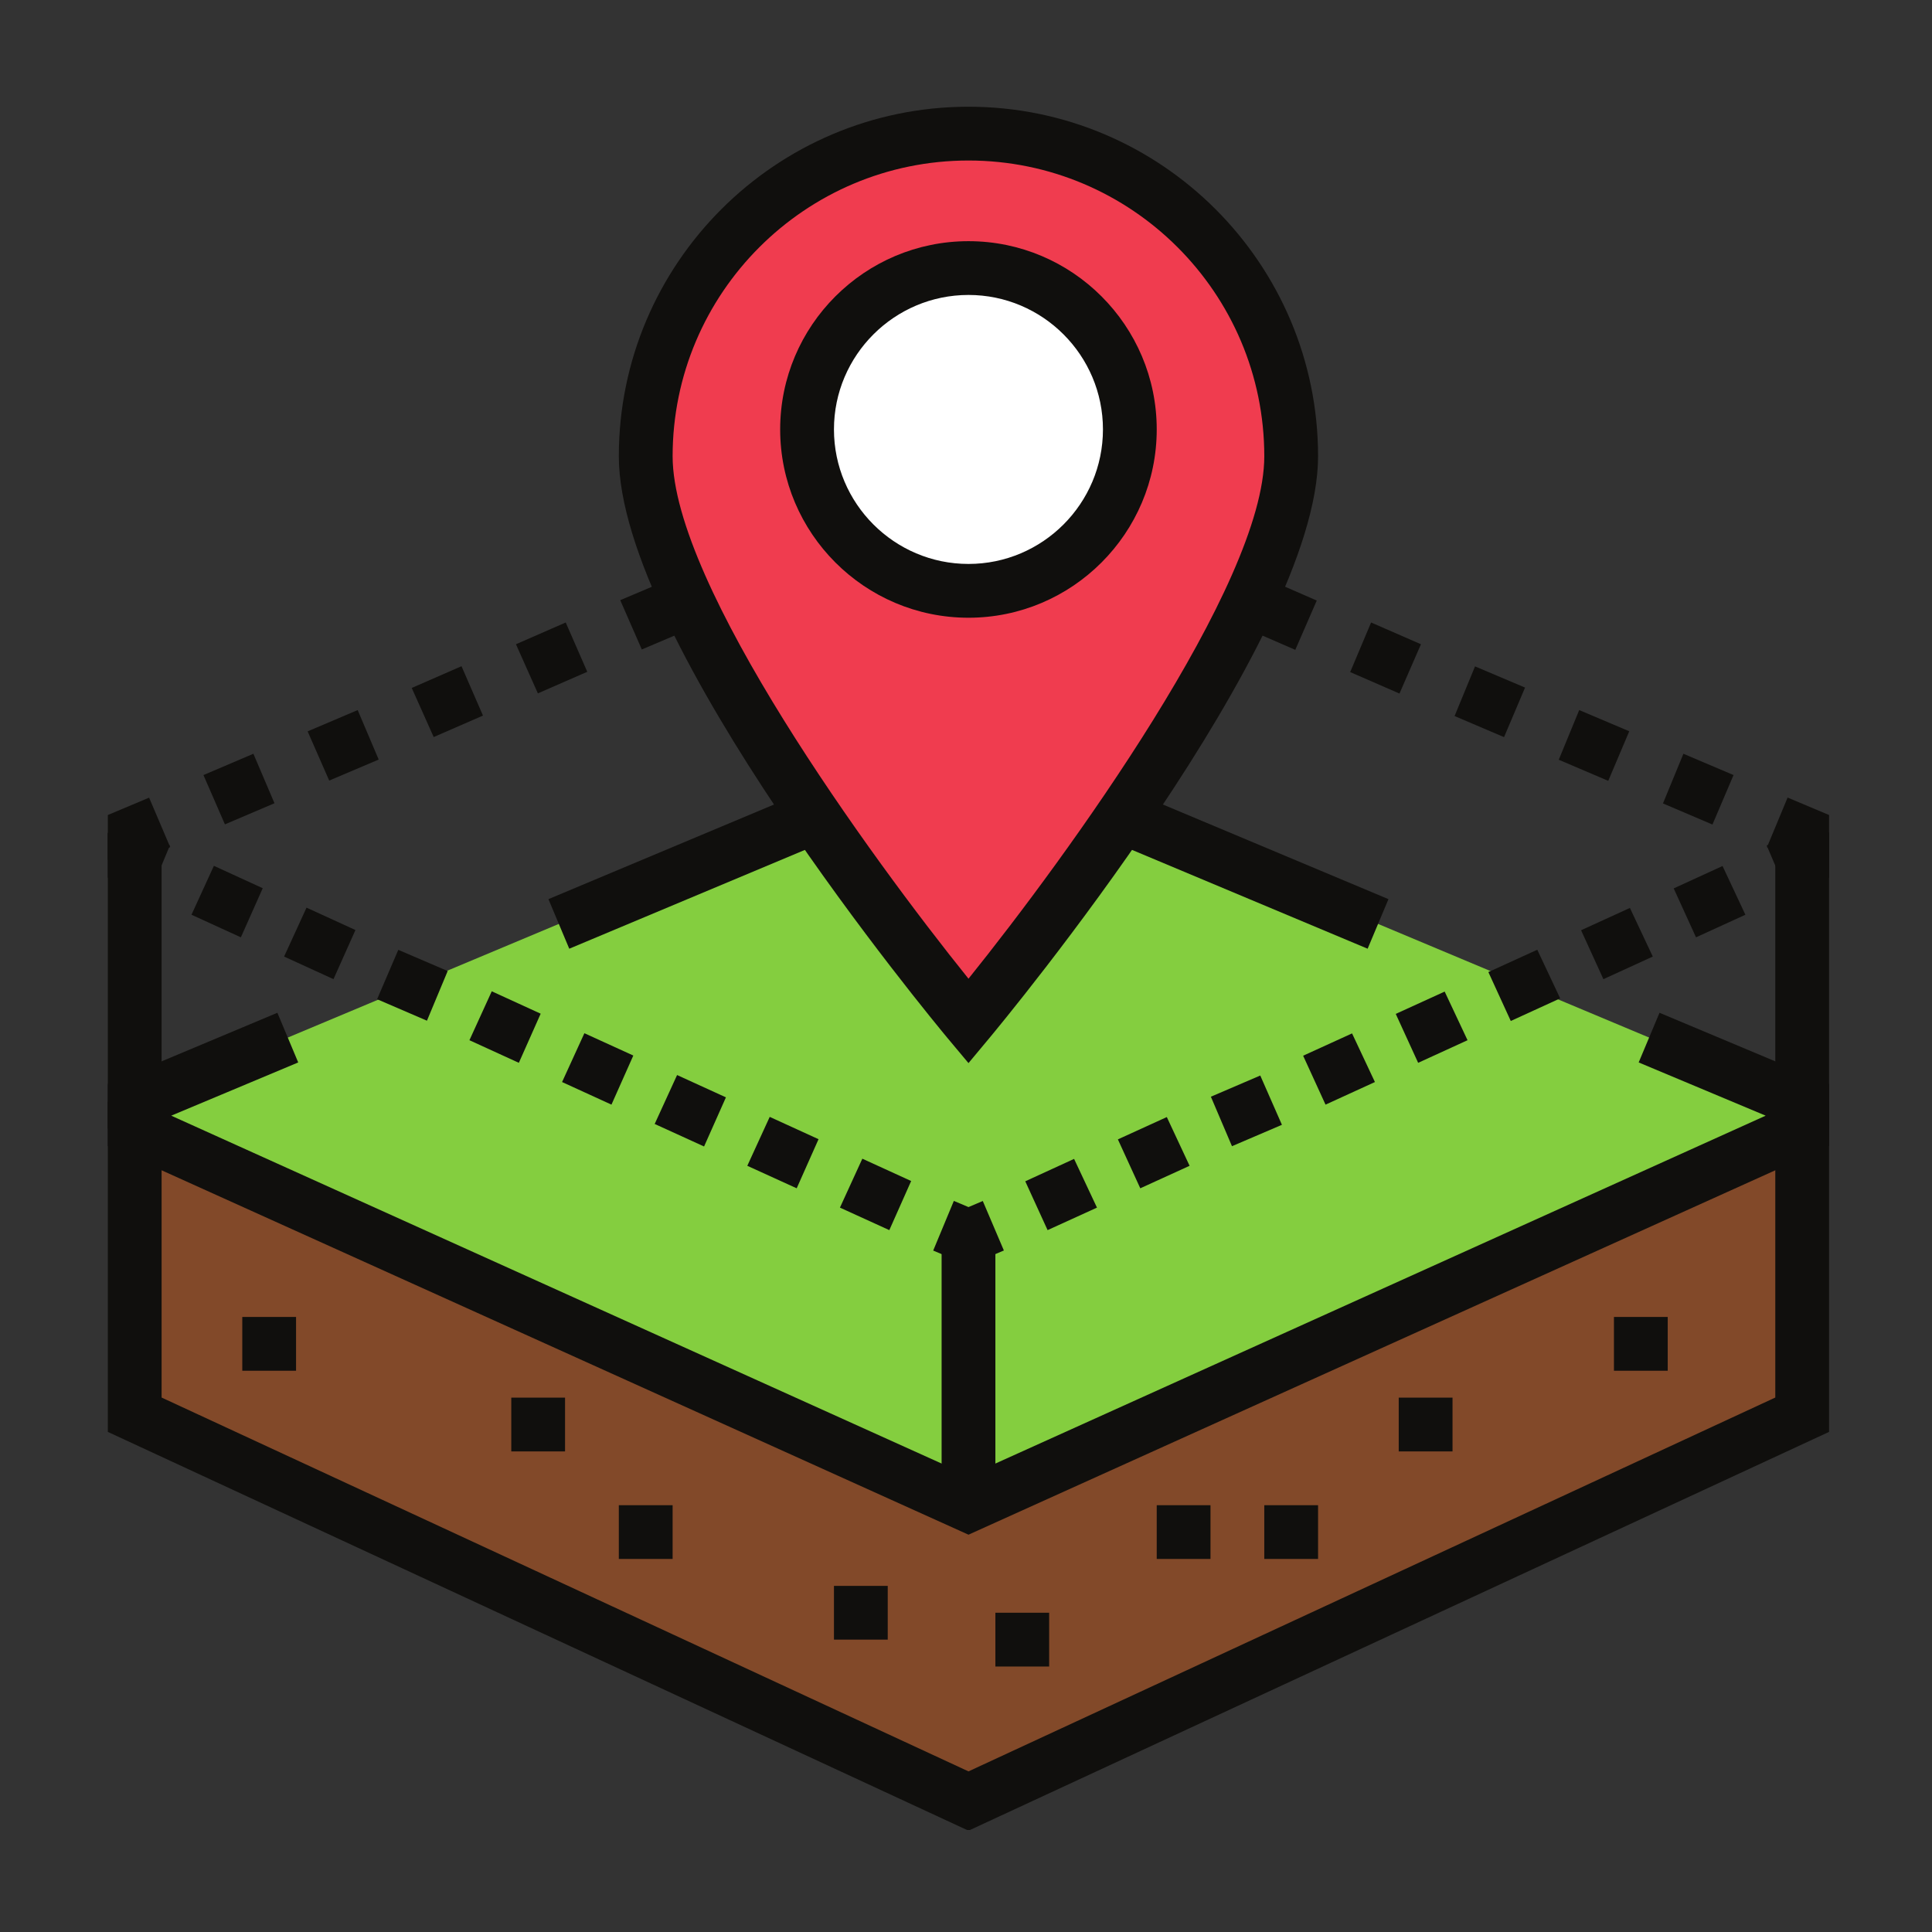
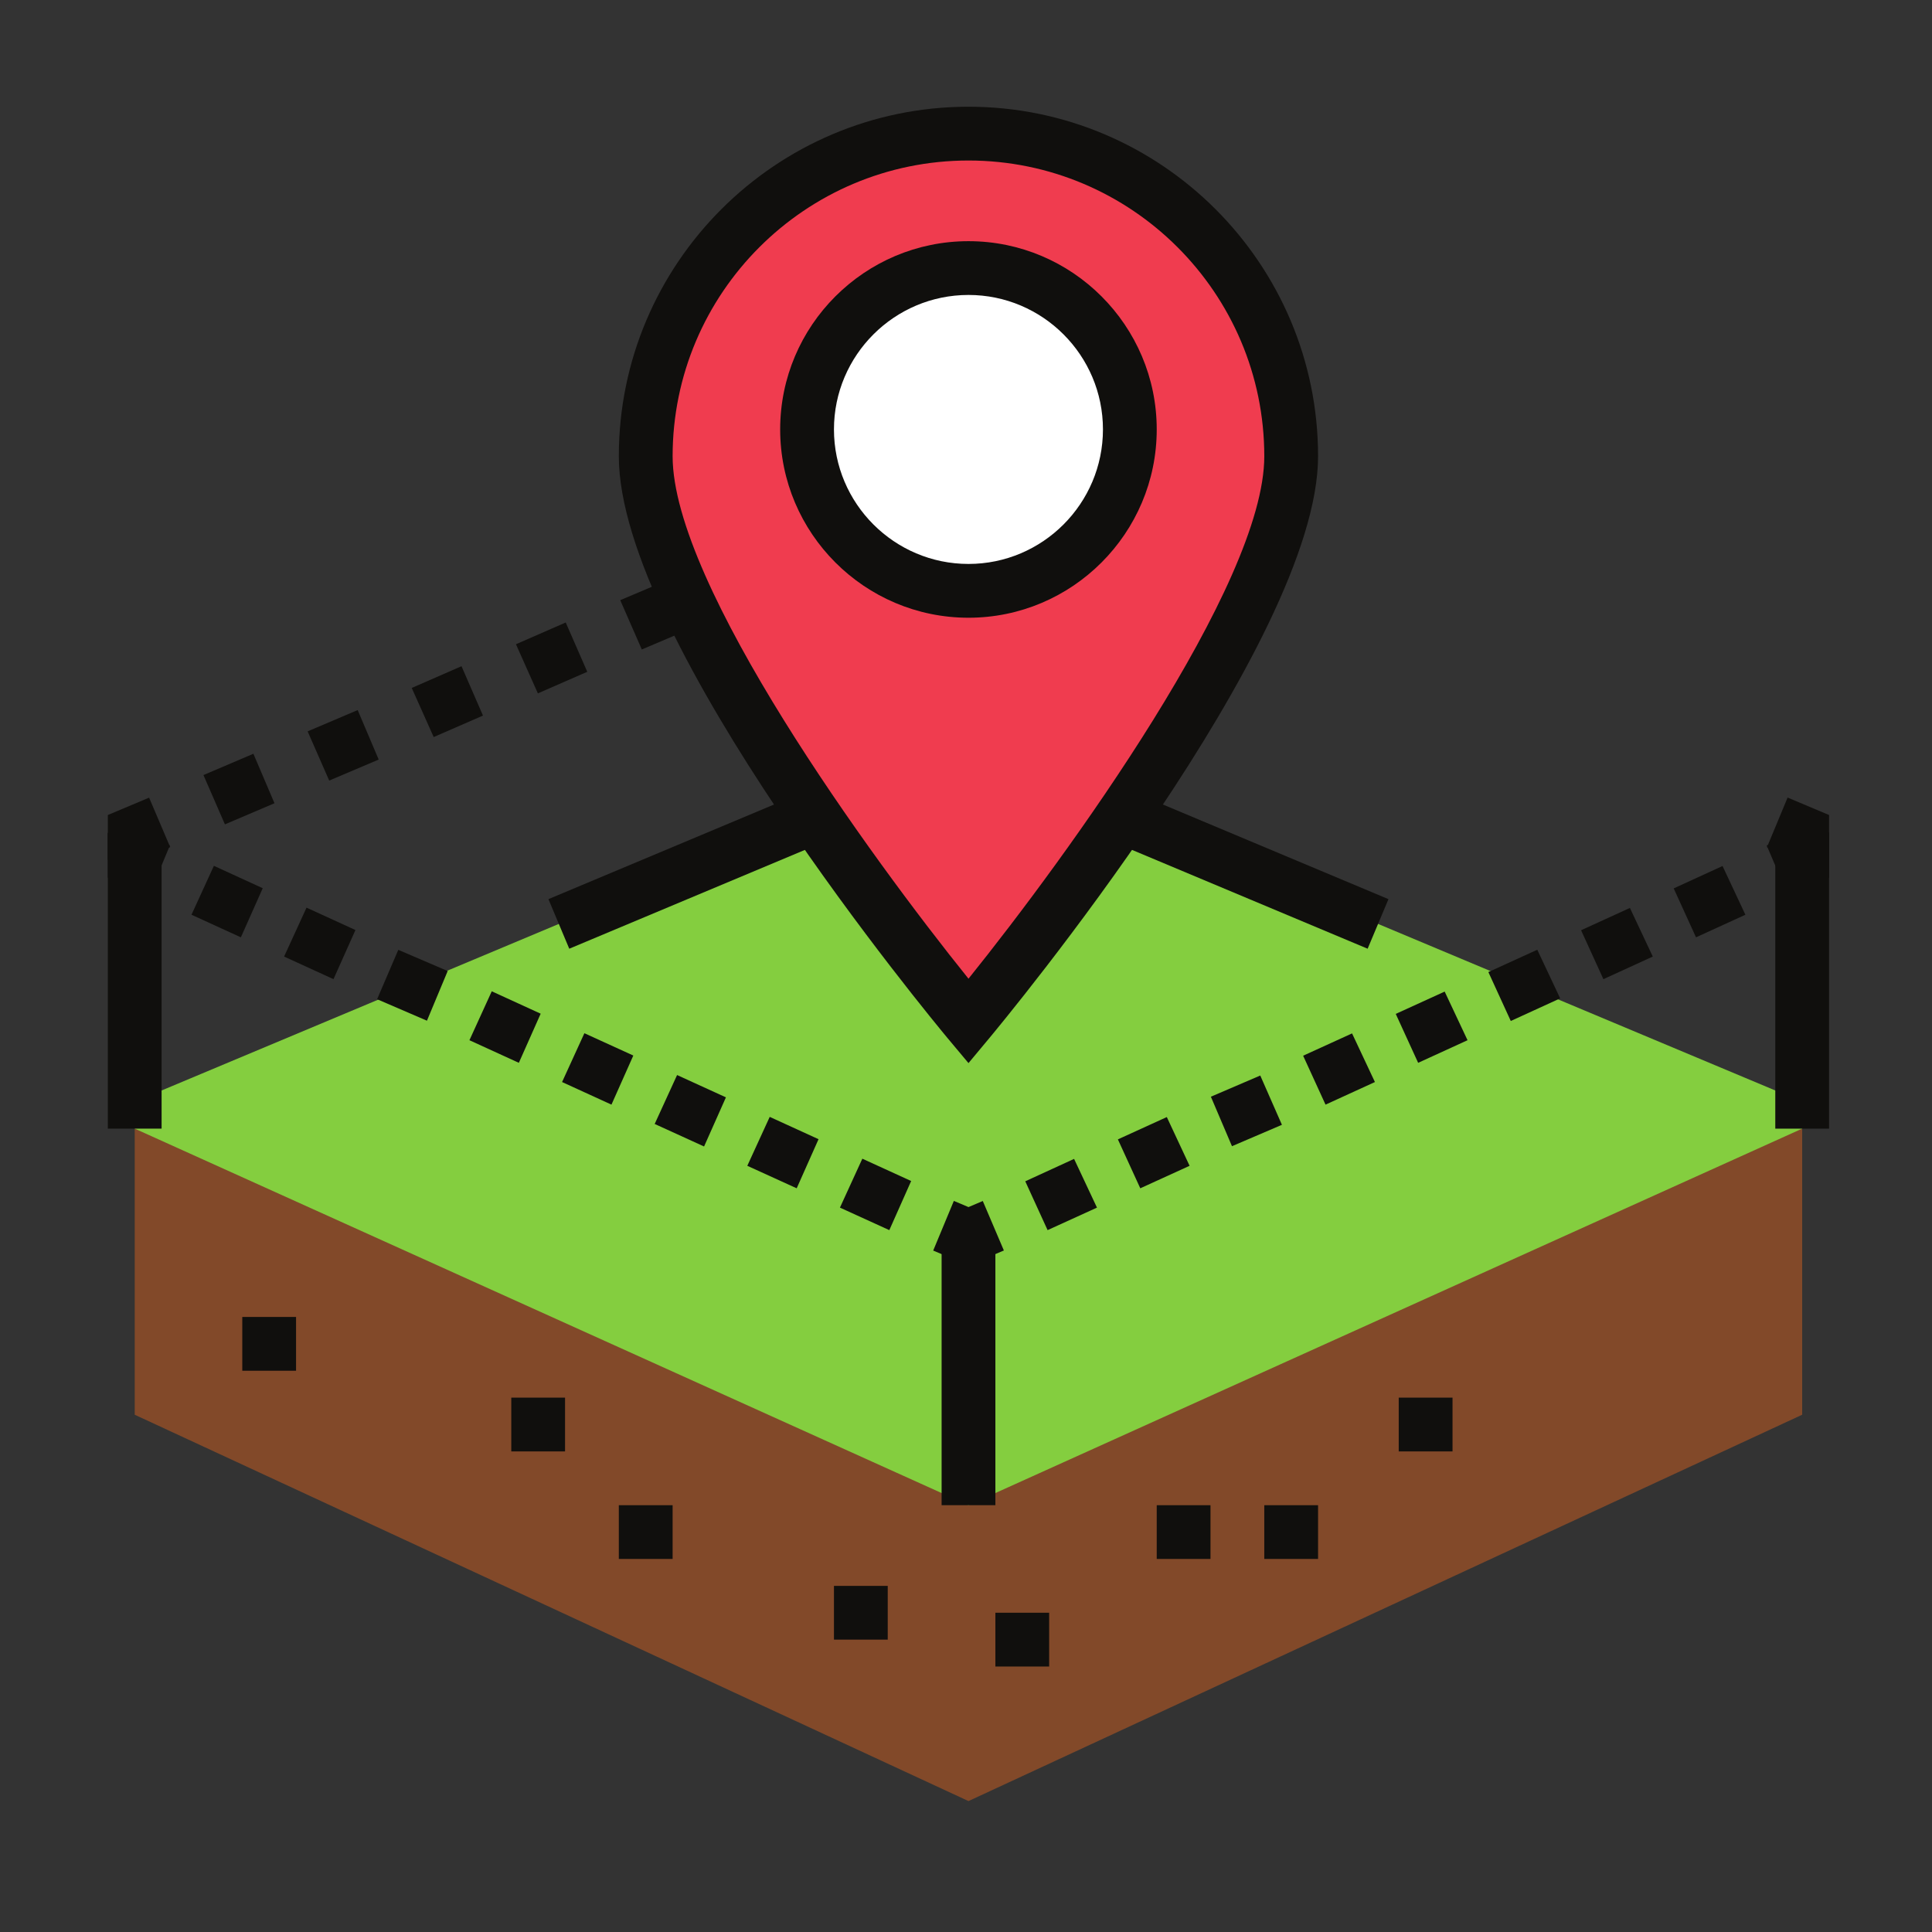
<svg xmlns="http://www.w3.org/2000/svg" width="500" viewBox="0 0 375 375" height="500" preserveAspectRatio="xMidYMid meet">
  <rect x="0" y="0" width="375" height="375" fill="#333333" stroke="none" />
  <defs>
    <clipPath id="0682b3b9c7">
      <path d="M 20.93 213 L 355.02 213 L 355.02 355.199 L 20.93 355.199 Z M 20.93 213 " clip-rule="nonzero" />
    </clipPath>
    <clipPath id="749d50fc0f">
-       <path d="M 20.93 196 L 355.02 196 L 355.02 298 L 20.93 298 Z M 20.93 196 " clip-rule="nonzero" />
-     </clipPath>
+       </clipPath>
    <clipPath id="2bddefb23f">
      <path d="M 342 161 L 355.02 161 L 355.02 173.797 L 342 173.797 Z M 342 161 " clip-rule="nonzero" />
    </clipPath>
    <clipPath id="5623df9ce3">
      <path d="M 20.699 161 L 33 161 L 33 174 L 20.699 174 Z M 20.699 161 " clip-rule="nonzero" />
    </clipPath>
    <clipPath id="143730f72a">
      <path d="M 20.699 154 L 34 154 L 34 167 L 20.699 167 Z M 20.699 154 " clip-rule="nonzero" />
    </clipPath>
    <clipPath id="d433e7f28a">
      <path d="M 342 154 L 355.02 154 L 355.02 167 L 342 167 Z M 342 154 " clip-rule="nonzero" />
    </clipPath>
    <clipPath id="6caef878fe">
      <path d="M 20.699 161 L 32 161 L 32 220 L 20.699 220 Z M 20.699 161 " clip-rule="nonzero" />
    </clipPath>
    <clipPath id="a8355cdba8">
      <path d="M 344 161 L 355.02 161 L 355.02 220 L 344 220 Z M 344 161 " clip-rule="nonzero" />
    </clipPath>
    <clipPath id="2b97f42b32">
      <path d="M 120 20.699 L 256 20.699 L 256 207 L 120 207 Z M 120 20.699 " clip-rule="nonzero" />
    </clipPath>
  </defs>
  <path fill="#824929" d="M 349.801 274.598 L 187.984 349.586 L 26.148 274.598 L 26.148 219.066 L 349.801 219.066 L 349.801 274.598 " fill-opacity="1" fill-rule="nonzero" />
  <g clip-path="url(#0682b3b9c7)">
-     <path fill="#100f0d" d="M 349.801 274.598 L 349.855 274.598 Z M 31.367 271.262 L 187.984 343.824 L 344.582 271.262 L 344.582 224.305 L 31.367 224.305 Z M 187.984 355.332 L 20.93 277.93 L 20.93 213.848 L 355.02 213.848 L 355.02 277.93 L 187.984 355.332 " fill-opacity="1" fill-rule="nonzero" />
-   </g>
+     </g>
  <path fill="#100f0d" d="M 47.027 266.059 L 47.027 255.621 L 57.465 255.621 L 57.465 266.059 C 47.027 266.059 57.465 266.059 47.027 266.059 " fill-opacity="1" fill-rule="nonzero" />
  <path fill="#100f0d" d="M 99.238 281.719 L 99.238 271.281 L 109.676 271.281 L 109.676 281.719 C 99.238 281.719 109.676 281.719 99.238 281.719 " fill-opacity="1" fill-rule="nonzero" />
  <path fill="#100f0d" d="M 120.113 302.594 L 120.113 292.156 L 130.555 292.156 L 130.555 302.594 C 120.113 302.594 130.555 302.594 120.113 302.594 " fill-opacity="1" fill-rule="nonzero" />
  <path fill="#100f0d" d="M 161.871 318.254 L 161.871 307.816 L 172.309 307.816 L 172.309 318.254 C 161.871 318.254 172.309 318.254 161.871 318.254 " fill-opacity="1" fill-rule="nonzero" />
  <path fill="#100f0d" d="M 193.203 323.473 L 193.203 313.035 L 203.641 313.035 L 203.641 323.473 C 193.203 323.473 203.641 323.473 193.203 323.473 " fill-opacity="1" fill-rule="nonzero" />
  <path fill="#100f0d" d="M 224.52 302.594 L 224.52 292.156 L 234.957 292.156 L 234.957 302.594 C 224.52 302.594 234.957 302.594 224.52 302.594 " fill-opacity="1" fill-rule="nonzero" />
  <path fill="#100f0d" d="M 245.398 302.594 L 245.398 292.156 L 255.836 292.156 L 255.836 302.594 C 245.398 302.594 255.836 302.594 245.398 302.594 " fill-opacity="1" fill-rule="nonzero" />
  <path fill="#100f0d" d="M 271.492 281.719 L 271.492 271.281 L 281.934 271.281 L 281.934 281.719 C 271.492 281.719 281.934 281.719 271.492 281.719 " fill-opacity="1" fill-rule="nonzero" />
-   <path fill="#100f0d" d="M 313.266 266.059 L 313.266 255.621 L 323.703 255.621 L 323.703 266.059 C 313.266 266.059 323.703 266.059 313.266 266.059 " fill-opacity="1" fill-rule="nonzero" />
  <path fill="#84ce3f" d="M 349.801 219.066 L 187.984 292.156 L 26.148 219.066 L 26.148 213.848 L 187.984 145.996 L 349.801 213.848 L 349.801 219.066 " fill-opacity="1" fill-rule="nonzero" />
  <path fill="#100f0d" d="M 265.457 184.145 L 187.984 151.652 L 110.492 184.145 L 106.449 174.523 L 187.984 140.324 L 269.5 174.523 L 265.457 184.145 " fill-opacity="1" fill-rule="nonzero" />
  <g clip-path="url(#749d50fc0f)">
    <path fill="#100f0d" d="M 187.984 297.883 L 20.93 222.438 L 20.93 210.387 L 53.84 196.578 L 57.883 206.219 L 33.234 216.551 L 187.984 286.43 L 342.715 216.551 L 318.066 206.219 L 322.109 196.578 L 355.02 210.387 L 355.02 222.438 L 187.984 297.883 " fill-opacity="1" fill-rule="nonzero" />
  </g>
  <g clip-path="url(#2bddefb23f)">
    <path fill="#100f0d" d="M 347.012 173.707 L 342.914 164.102 L 344.582 163.414 L 344.582 161.656 L 355.02 161.602 L 355.02 170.336 L 347.012 173.707 " fill-opacity="1" fill-rule="nonzero" />
  </g>
  <path fill="#100f0d" d="M 329.195 181.934 L 324.863 172.438 L 334.344 168.09 L 338.781 177.551 Z M 311.219 190.055 L 306.887 180.559 L 316.363 176.227 L 320.805 185.668 Z M 293.242 198.172 L 288.891 188.676 L 298.387 184.344 L 302.828 193.785 Z M 275.262 206.293 L 270.914 196.797 L 280.41 192.465 L 284.848 201.906 Z M 257.285 214.41 L 252.938 204.914 L 262.434 200.582 L 266.871 210.023 Z M 239.125 222.477 L 235.031 212.871 L 244.617 208.758 L 248.82 218.324 Z M 221.328 230.648 L 216.98 221.152 L 226.477 216.82 L 230.898 226.281 Z M 203.336 238.766 L 199.004 229.289 L 208.48 224.941 L 212.922 234.398 L 203.336 238.766 " fill-opacity="1" fill-rule="nonzero" />
  <path fill="#100f0d" d="M 187.984 245.617 L 181.133 242.734 L 185.141 233.094 L 187.984 234.293 L 190.758 233.113 L 194.852 242.719 L 187.984 245.617 " fill-opacity="1" fill-rule="nonzero" />
-   <path fill="#100f0d" d="M 46.754 181.934 L 37.168 177.551 L 41.516 168.055 L 50.996 172.402 Z M 64.73 190.055 L 55.145 185.668 L 59.496 176.172 L 68.992 180.52 Z M 82.871 198.117 L 73.195 193.949 L 77.309 184.363 L 86.895 188.477 Z M 100.707 206.293 L 91.117 201.906 L 95.449 192.41 L 104.945 196.758 Z M 118.684 214.41 L 109.098 210.023 L 113.43 200.547 L 122.926 204.879 Z M 136.66 222.531 L 127.074 218.16 L 131.422 208.664 L 140.902 212.996 Z M 154.637 230.648 L 145.051 226.281 L 149.402 216.785 L 158.879 221.117 Z M 172.617 238.766 L 163.031 234.398 L 167.379 224.902 L 176.855 229.234 L 172.617 238.766 " fill-opacity="1" fill-rule="nonzero" />
+   <path fill="#100f0d" d="M 46.754 181.934 L 37.168 177.551 L 41.516 168.055 L 50.996 172.402 Z M 64.73 190.055 L 55.145 185.668 L 59.496 176.172 L 68.992 180.52 M 82.871 198.117 L 73.195 193.949 L 77.309 184.363 L 86.895 188.477 Z M 100.707 206.293 L 91.117 201.906 L 95.449 192.41 L 104.945 196.758 Z M 118.684 214.41 L 109.098 210.023 L 113.43 200.547 L 122.926 204.879 Z M 136.66 222.531 L 127.074 218.16 L 131.422 208.664 L 140.902 212.996 Z M 154.637 230.648 L 145.051 226.281 L 149.402 216.785 L 158.879 221.117 Z M 172.617 238.766 L 163.031 234.398 L 167.379 224.902 L 176.855 229.234 L 172.617 238.766 " fill-opacity="1" fill-rule="nonzero" />
  <g clip-path="url(#5623df9ce3)">
    <path fill="#100f0d" d="M 28.977 173.727 L 20.93 170.336 L 20.93 161.656 L 31.367 161.602 L 31.367 163.414 L 32.98 164.086 L 28.977 173.727 " fill-opacity="1" fill-rule="nonzero" />
  </g>
  <g clip-path="url(#143730f72a)">
    <path fill="#100f0d" d="M 20.93 166.93 L 20.93 158.195 L 28.941 154.824 L 33.035 164.43 L 31.367 165.117 L 31.367 166.875 L 20.93 166.93 " fill-opacity="1" fill-rule="nonzero" />
  </g>
  <path fill="#100f0d" d="M 165.094 109.117 L 160.836 99.605 L 170.496 95.383 L 174.664 104.949 Z M 144.816 117.582 L 140.629 108.012 L 150.344 103.898 L 154.422 113.504 Z M 124.574 126.062 L 120.387 116.492 L 130.102 112.379 L 134.18 121.984 Z M 104.402 134.582 L 100.145 125.047 L 109.805 120.824 L 113.988 130.395 Z M 84.18 143.062 L 79.918 133.531 L 89.578 129.309 L 93.746 138.895 Z M 63.898 151.508 L 59.711 141.957 L 69.426 137.824 L 73.504 147.43 Z M 43.656 160.008 L 39.488 150.438 L 49.184 146.305 L 53.277 155.91 L 43.656 160.008 " fill-opacity="1" fill-rule="nonzero" />
  <path fill="#100f0d" d="M 190.812 100.656 L 187.984 99.457 L 185.191 100.637 L 181.098 91.031 L 187.984 88.133 L 194.816 91.016 L 190.812 100.656 " fill-opacity="1" fill-rule="nonzero" />
-   <path fill="#100f0d" d="M 211.02 109.137 L 201.414 105.059 L 205.383 95.398 L 215.094 99.531 Z M 231.242 117.617 L 221.637 113.539 L 225.605 103.879 L 235.34 108.012 Z M 251.414 126.137 L 241.828 121.969 L 245.902 112.344 L 255.582 116.566 Z M 271.637 134.617 L 262.07 130.449 L 266.129 120.824 L 275.805 125.047 Z M 291.934 143.078 L 282.332 138.984 L 286.301 129.344 L 296.012 133.457 Z M 312.16 151.562 L 302.555 147.465 L 306.523 137.824 L 316.238 141.938 Z M 332.387 160.043 L 322.781 155.945 L 326.75 146.305 L 336.48 150.438 L 332.387 160.043 " fill-opacity="1" fill-rule="nonzero" />
  <g clip-path="url(#d433e7f28a)">
    <path fill="#100f0d" d="M 344.582 166.93 L 344.582 165.117 L 342.969 164.445 L 346.973 154.805 L 355.02 158.195 L 355.02 166.875 L 344.582 166.93 " fill-opacity="1" fill-rule="nonzero" />
  </g>
  <path fill="#100f0d" d="M 193.203 151.219 L 182.766 151.219 L 182.766 93.785 L 193.203 93.785 L 193.203 151.219 " fill-opacity="1" fill-rule="nonzero" />
  <path fill="#100f0d" d="M 193.203 292.156 L 182.766 292.156 L 182.766 239.965 L 193.203 239.965 L 193.203 292.156 " fill-opacity="1" fill-rule="nonzero" />
  <g clip-path="url(#6caef878fe)">
    <path fill="#100f0d" d="M 31.367 219.066 L 20.93 219.066 L 20.93 161.656 L 31.367 161.656 L 31.367 219.066 " fill-opacity="1" fill-rule="nonzero" />
  </g>
  <g clip-path="url(#a8355cdba8)">
    <path fill="#100f0d" d="M 355.02 219.066 L 344.582 219.066 L 344.582 161.656 L 355.02 161.656 L 355.02 219.066 " fill-opacity="1" fill-rule="nonzero" />
  </g>
  <path fill="#f03c4f" d="M 250.617 88.566 C 250.617 123.164 187.984 198.191 187.984 198.191 C 187.984 198.191 125.336 123.164 125.336 88.566 C 125.336 53.973 153.371 25.934 187.984 25.934 C 222.582 25.934 250.617 53.973 250.617 88.566 " fill-opacity="1" fill-rule="nonzero" />
  <g clip-path="url(#2b97f42b32)">
    <path fill="#100f0d" d="M 187.984 31.156 C 156.305 31.156 130.555 56.906 130.555 88.566 C 130.555 113.484 168.848 166.203 187.984 189.965 C 207.105 166.203 245.398 113.484 245.398 88.566 C 245.398 56.906 219.645 31.156 187.984 31.156 Z M 187.984 206.348 L 183.961 201.543 C 181.371 198.426 120.113 124.648 120.113 88.566 C 120.113 51.16 150.562 20.715 187.984 20.715 C 225.406 20.715 255.836 51.16 255.836 88.566 C 255.836 124.648 194.582 198.426 191.988 201.543 L 187.984 206.348 " fill-opacity="1" fill-rule="nonzero" />
  </g>
  <path fill="#ffffff" d="M 156.648 83.348 C 156.648 66.059 170.676 52.031 187.984 52.031 C 205.273 52.031 219.301 66.059 219.301 83.348 C 219.301 100.656 205.273 114.684 187.984 114.684 C 170.676 114.684 156.648 100.656 156.648 83.348 " fill-opacity="1" fill-rule="nonzero" />
  <path fill="#100f0d" d="M 187.984 57.25 C 173.594 57.25 161.871 68.957 161.871 83.348 C 161.871 97.738 173.594 109.461 187.984 109.461 C 202.375 109.461 214.082 97.738 214.082 83.348 C 214.082 68.957 202.375 57.25 187.984 57.25 Z M 187.984 119.902 C 167.832 119.902 151.43 103.5 151.43 83.348 C 151.43 63.195 167.832 46.812 187.984 46.812 C 208.117 46.812 224.52 63.195 224.52 83.348 C 224.52 103.5 208.117 119.902 187.984 119.902 " fill-opacity="1" fill-rule="nonzero" />
</svg>